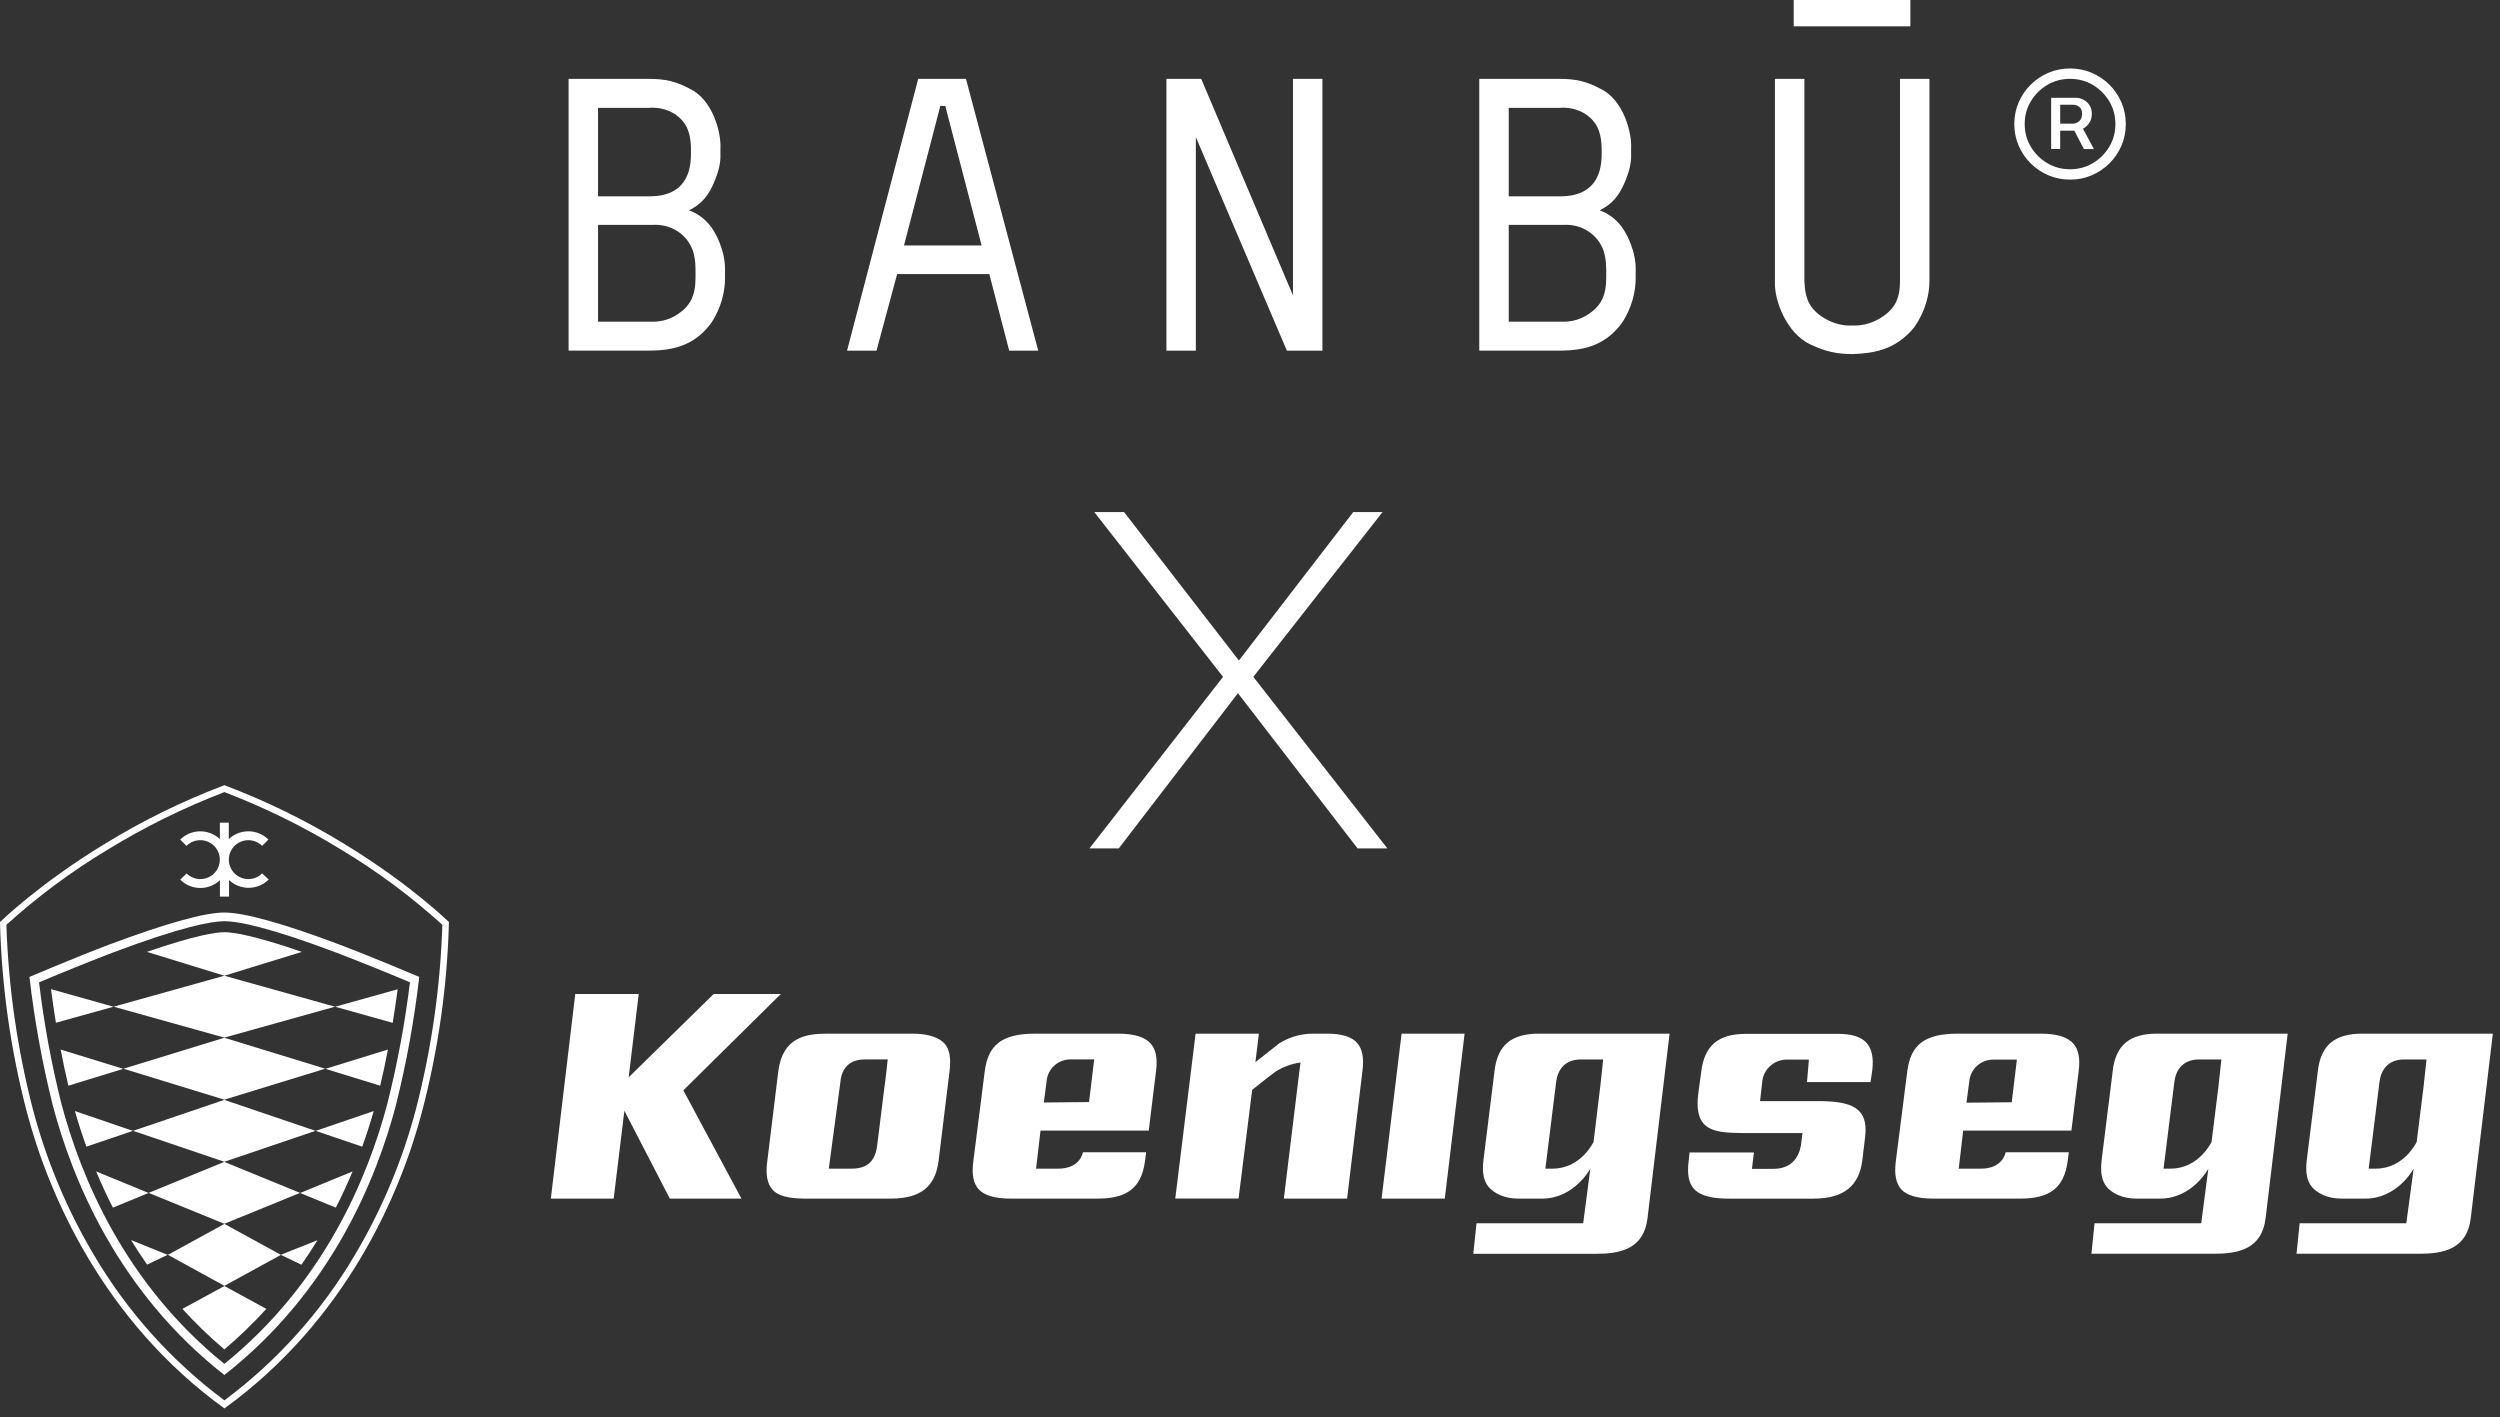
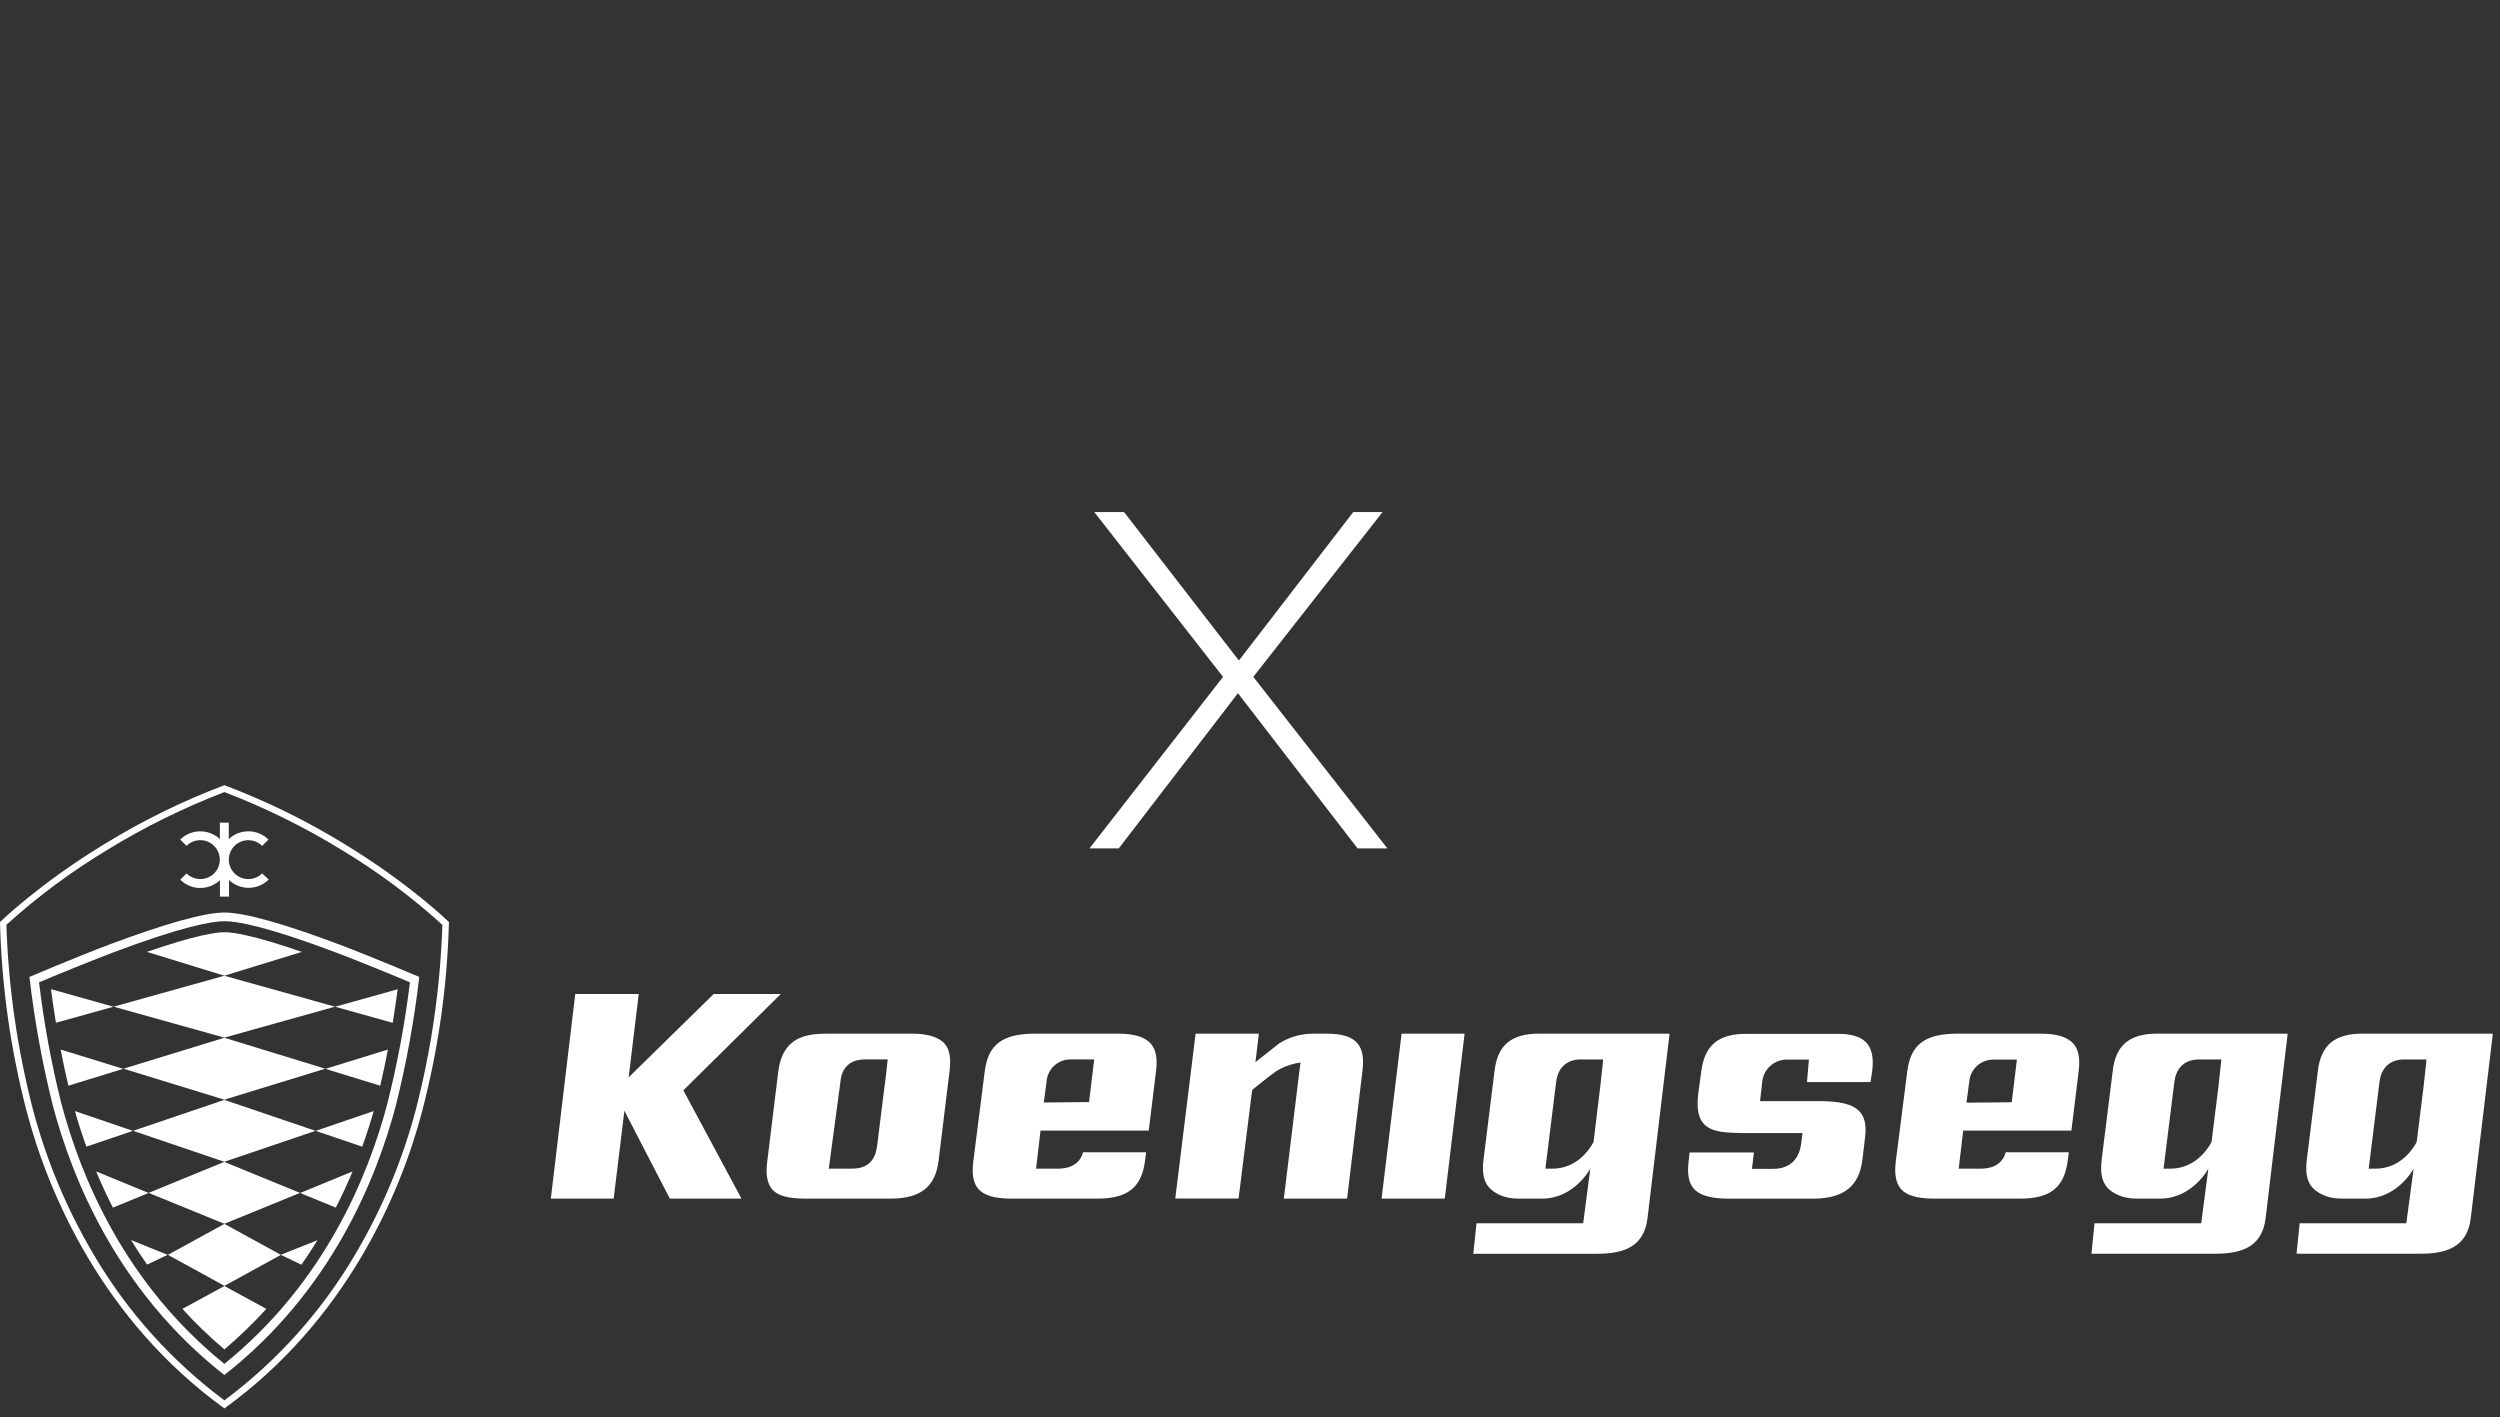
<svg xmlns="http://www.w3.org/2000/svg" fill="none" viewBox="0 0 277 157" height="157" width="277">
  <rect x="0" y="0" width="277" height="157" fill="#333333" stroke="none" />
  <g clip-path="url(#clip0_955_119)">
-     <path fill="white" d="M80.33 30.868C80.33 32.221 79.946 34.12 78.758 35.851C76.853 38.383 74.436 38.806 72.151 38.847H63V8.74H71.941C73.632 8.74 74.865 8.995 76.432 9.837C78.932 11.021 79.95 14.651 79.823 16.55V17.056C79.864 17.944 79.653 18.873 79.27 19.843C78.548 21.701 77.698 22.63 76.346 23.304C77.15 23.6 77.831 24.064 78.338 24.611C79.398 25.668 80.371 27.99 80.33 29.848V30.859V30.868ZM76.56 16.596C76.56 15.539 76.391 14.738 76.094 14.104C75.459 12.797 73.851 11.782 71.859 11.95H66.262V21.751H72.106C75.281 21.71 76.597 19.852 76.556 16.978V16.6L76.56 16.596ZM77.067 29.898C77.067 28.842 76.898 27.999 76.602 27.366C75.966 26.014 74.44 24.789 72.279 24.916H66.262V35.641H72.065C73.042 35.682 73.97 35.473 74.774 35.008C76.428 34.038 77.063 32.854 77.063 30.786V29.898H77.067Z" />
    <path fill="white" d="M111.818 38.852L109.616 30.363H99.405L97.116 38.852H93.853L101.735 8.74H107.03L115.035 38.852H111.814H111.818ZM104.741 11.741H104.188L100.163 27.198H108.762L104.737 11.741H104.741Z" />
    <path fill="white" d="M142.585 38.852L132.501 15.202V38.852H129.239V8.74H133.095L143.261 32.727V8.74H146.523V38.852H142.585Z" />
    <path fill="white" d="M181.232 30.868C181.232 32.221 180.848 34.12 179.66 35.851C177.755 38.383 175.338 38.806 173.054 38.847H163.902V8.74H172.844C174.534 8.74 175.768 8.995 177.335 9.837C179.834 11.021 180.853 14.651 180.725 16.55V17.056C180.766 17.944 180.556 18.873 180.172 19.843C179.45 21.701 178.6 22.63 177.248 23.304C178.052 23.6 178.733 24.064 179.24 24.611C180.3 25.668 181.273 27.99 181.232 29.848V30.859V30.868ZM177.463 16.596C177.463 15.539 177.294 14.738 176.997 14.104C176.362 12.797 174.753 11.782 172.761 11.95H167.169V21.751H173.013C176.188 21.71 177.504 19.852 177.463 16.978V16.6V16.596ZM177.97 29.898C177.97 28.842 177.801 27.999 177.504 27.366C176.869 26.014 175.343 24.789 173.182 24.916H167.169V35.641H172.972C173.949 35.682 174.877 35.473 175.681 35.008C177.335 34.038 177.97 32.854 177.97 30.786V29.898Z" />
    <path fill="white" d="M213.782 31.164C213.782 32.644 213.316 34.543 212.087 36.274C210.013 38.806 207.555 39.148 205.266 39.23C203.575 39.23 202.301 38.974 200.606 38.173C197.933 36.948 196.539 33.191 196.663 31.119V8.739H199.925V31.123C199.966 32.18 200.135 33.068 200.519 33.701C201.236 35.008 203.315 36.192 205.225 36.064C206.198 36.105 207.13 35.896 208.021 35.431C209.844 34.42 210.52 33.277 210.52 31.123V8.739H213.782V31.164ZM198.742 2.915V0H211.667V2.915H198.742Z" />
    <path fill="white" d="M229.362 19.901C228.507 19.901 227.708 19.742 226.963 19.423C226.218 19.104 225.56 18.663 224.994 18.098C224.427 17.533 223.984 16.882 223.664 16.135C223.344 15.388 223.185 14.596 223.185 13.744C223.185 12.893 223.344 12.095 223.664 11.353C223.984 10.611 224.427 9.955 224.994 9.39C225.56 8.826 226.214 8.384 226.963 8.065C227.708 7.746 228.512 7.587 229.362 7.587C230.211 7.587 231.016 7.746 231.76 8.065C232.505 8.384 233.163 8.826 233.729 9.39C234.296 9.955 234.739 10.611 235.059 11.353C235.379 12.095 235.539 12.897 235.539 13.744C235.539 14.591 235.379 15.393 235.059 16.135C234.739 16.877 234.296 17.533 233.729 18.098C233.163 18.663 232.505 19.104 231.76 19.423C231.016 19.742 230.216 19.901 229.362 19.901ZM229.362 18.754C230.289 18.754 231.13 18.526 231.888 18.075C232.647 17.624 233.254 17.019 233.707 16.263C234.159 15.507 234.387 14.664 234.387 13.744C234.387 12.824 234.159 11.982 233.707 11.226C233.254 10.47 232.647 9.864 231.888 9.413C231.13 8.962 230.285 8.735 229.362 8.735C228.439 8.735 227.594 8.962 226.835 9.413C226.077 9.864 225.469 10.47 225.017 11.226C224.564 11.982 224.336 12.824 224.336 13.744C224.336 14.664 224.564 15.507 225.017 16.263C225.469 17.019 226.077 17.624 226.835 18.075C227.594 18.526 228.439 18.754 229.362 18.754ZM227.269 16.513V10.834H230.001C230.289 10.834 230.568 10.902 230.837 11.039C231.107 11.176 231.331 11.376 231.509 11.64C231.687 11.904 231.774 12.228 231.774 12.615C231.774 13.002 231.683 13.33 231.5 13.612C231.317 13.89 231.084 14.104 230.805 14.254C230.527 14.405 230.234 14.477 229.937 14.477H227.822V13.699H229.677C229.937 13.699 230.175 13.603 230.385 13.416C230.595 13.229 230.696 12.961 230.696 12.61C230.696 12.259 230.591 11.995 230.385 11.841C230.175 11.686 229.951 11.608 229.704 11.608H228.27V16.509H227.274L227.269 16.513ZM230.586 13.876L232.007 16.513H230.897L229.517 13.876H230.591H230.586Z" />
  </g>
  <g clip-path="url(#clip1_955_119)">
    <path fill="white" d="M69.182 123.069L74.214 132.802H82.153L75.715 120.808L86.513 110.138H79.073L69.656 119.366L70.771 110.138H63.738L61.032 132.802H67.996C67.996 132.802 69.182 123.069 69.182 123.069ZM89.19 132.806H98.664C101.976 132.806 103.62 131.523 103.992 128.647L105.212 118.662C105.384 117.233 105.212 116.226 104.638 115.609C104.064 114.991 102.926 114.53 101.15 114.53H91.643C89.266 114.53 86.695 114.935 86.23 118.731L85.008 128.719C84.821 130.143 85.008 131.154 85.587 131.813C86.165 132.469 87.318 132.806 89.188 132.806H89.19ZM93.118 119.873C93.17 119.247 93.448 117.384 95.832 117.384H98.357C98.357 117.384 98.126 119.608 97.987 120.515L97.204 126.814C97.078 127.727 96.817 129.487 94.392 129.487H91.83L93.118 119.873ZM111.983 132.806H121.624C124.906 132.806 126.463 131.589 126.861 128.686L126.991 127.67H119.999C119.59 129.229 118.129 129.486 117.305 129.486H114.795L115.289 125.268H127.281L128.096 118.618C128.264 117.246 128.068 116.268 127.498 115.626C126.859 114.908 125.704 114.53 123.871 114.53H114.688C111.022 114.53 109.473 115.768 109.105 118.736L107.838 128.719C107.663 130.119 107.838 131.119 108.438 131.772C109.036 132.424 110.164 132.806 111.983 132.806ZM115.956 119.873C116.039 118.448 117.238 117.346 118.666 117.384H121.236L120.667 122.108L115.653 122.158C115.653 122.158 115.956 119.873 115.956 119.873ZM214.215 132.806H223.858C227.138 132.806 228.695 131.589 229.093 128.686L229.223 127.67H222.231C221.825 129.229 220.361 129.486 219.537 129.486H217.027L217.521 125.268H229.511L230.324 118.618C230.492 117.246 230.291 116.268 229.726 115.626C229.082 114.908 227.929 114.53 226.094 114.53H216.905C213.238 114.53 211.687 115.768 211.322 118.736L210.05 128.719C209.878 130.119 210.073 131.119 210.654 131.772C211.233 132.424 212.399 132.806 214.215 132.806ZM218.189 119.873C218.291 118.461 219.482 117.376 220.898 117.405H223.471L222.899 122.13L217.886 122.178L218.189 119.873ZM138.739 120.765C138.739 120.765 140.329 119.466 141.379 118.703C142.208 118.192 143.134 117.86 144.098 117.725C144.098 117.725 143.794 120.047 143.739 120.591L142.248 132.807H149.257L150.958 118.662C151.14 117.227 150.958 116.227 150.375 115.562C149.792 114.896 148.724 114.531 147.069 114.531H145.438C144.126 114.538 142.843 114.912 141.732 115.61L139.101 117.688L139.481 114.531H132.472L130.219 132.801H137.232C137.232 132.8 138.739 120.765 138.739 120.765ZM153.08 132.806H160.083L162.277 114.53H155.296L153.078 132.806H153.08ZM170.54 114.528C167.441 114.528 165.914 115.811 165.592 118.686L164.37 128.508C164.196 129.904 164.392 130.9 164.972 131.55C165.551 132.198 166.633 132.807 168.232 132.807H170.857C174.446 132.807 176.207 129.486 176.207 129.486L175.418 135.536H163.599L163.241 138.921H176.838C179.43 138.921 182.136 138.452 182.545 134.97L184.989 114.533C184.989 114.533 170.54 114.528 170.54 114.528ZM177.308 120.395L176.567 126.522C176.567 126.522 175.181 129.486 172.028 129.486H171.227L172.423 119.873C172.573 118.59 173.348 117.387 175.149 117.387H177.63C177.63 117.388 177.382 119.841 177.308 120.395ZM239.034 114.528C235.937 114.528 234.408 115.811 234.086 118.686L232.864 128.508C232.692 129.904 232.888 130.9 233.462 131.55C234.036 132.198 235.13 132.807 236.722 132.807H239.334C242.925 132.807 244.686 129.486 244.686 129.486L243.895 135.536H232.076L231.731 138.917H245.325C247.918 138.917 250.623 138.447 251.03 134.969L253.477 114.529C253.477 114.528 239.034 114.528 239.034 114.528ZM245.802 120.395L245.041 126.522C245.041 126.522 243.658 129.486 240.5 129.486H239.722L240.92 119.873C241.072 118.59 241.846 117.387 243.647 117.387H246.129C246.128 117.388 245.854 119.841 245.802 120.395ZM261.764 114.528C258.667 114.528 257.142 115.811 256.816 118.686L255.593 128.508C255.417 129.904 255.617 130.9 256.192 131.55C256.766 132.198 257.855 132.807 259.452 132.807H262.077C265.672 132.807 267.431 129.486 267.431 129.486L266.62 135.536H254.802L254.456 138.917H268.055C270.648 138.917 273.353 138.447 273.76 134.969L276.207 114.528H261.764ZM268.531 120.395L267.77 126.522C267.77 126.522 266.389 129.486 263.229 129.486H262.451L263.649 119.873C263.797 118.59 264.571 117.387 266.372 117.387H268.858C268.858 117.388 268.597 119.841 268.531 120.395ZM191.588 132.809H200.935C204.293 132.809 206.014 131.389 206.349 128.523L206.642 126.087C206.812 124.787 206.642 123.854 206.103 123.224C205.224 122.193 203.449 122.043 201.89 122.006H195.015L195.246 119.943C195.351 118.472 196.604 117.35 198.077 117.405H200.426L200.215 119.895H207.255L207.449 118.59C207.612 117.194 207.399 116.191 206.801 115.535C206.2 114.876 205.122 114.528 203.565 114.552H193.449C190.389 114.552 188.865 115.835 188.501 118.714L188.164 121.202C187.975 122.75 188.164 123.828 188.758 124.496C189.635 125.494 191.379 125.518 193.071 125.542H199.717L199.582 126.59C199.525 127.288 199.134 129.508 196.494 129.508H194.116L194.334 127.695H187.201L187.103 128.651C186.92 130.061 187.103 131.061 187.679 131.713C188.521 132.648 190.138 132.809 191.588 132.809ZM14.519 137.399C15.074 138.308 15.668 139.217 16.3 140.117L18.578 139.035C18.578 139.034 14.519 137.399 14.519 137.399ZM10.652 129.793C11.201 131.104 11.814 132.448 12.508 133.805L16.468 132.181L10.652 129.793ZM8.299 123.104C8.658 124.359 9.078 125.679 9.572 127.051L14.73 125.3C14.73 125.3 8.299 123.104 8.299 123.104ZM6.72 116.29C6.968 117.59 7.253 118.942 7.575 120.295L13.665 118.427L6.72 116.287V116.29ZM5.65 109.599C5.783 110.638 5.968 111.912 6.194 113.321L12.577 111.545L5.65 109.599ZM16.472 132.172L24.856 135.596L33.243 132.172L24.856 128.736L16.472 132.172ZM18.606 139.038L24.865 142.47L31.128 139.038L24.865 135.607L18.606 139.038Z" />
    <path fill="white" d="M33.397 140.13C34.028 139.228 34.619 138.319 35.178 137.41L31.103 139.034L33.397 140.13ZM37.212 133.805C37.882 132.492 38.501 131.154 39.067 129.793L33.251 132.185L37.212 133.805ZM40.135 127.053C40.629 125.679 41.048 124.359 41.407 123.105L34.976 125.301L40.134 127.051L40.135 127.053ZM42.127 120.295C42.449 118.943 42.736 117.59 42.984 116.288L36.055 118.428C36.055 118.427 42.127 120.295 42.127 120.295ZM37.134 111.547L43.513 113.332C43.745 111.925 43.919 110.649 44.063 109.609L37.134 111.545V111.547ZM33.443 105.47C28.06 103.606 25.781 103.289 24.861 103.289C23.939 103.289 21.662 103.607 16.277 105.47L24.861 108.108L33.443 105.47ZM24.861 142.492L20.211 145.023C21.662 146.621 23.212 148.119 24.861 149.515C26.507 148.121 28.061 146.621 29.511 145.023L24.861 142.489V142.492ZM13.68 118.414L24.852 121.843L36.031 118.412L24.852 114.983L13.678 118.414H13.68ZM14.748 125.296L24.852 128.725L34.956 125.296L24.852 121.865L14.748 125.296ZM12.593 111.541L24.852 114.968L37.116 111.541L24.852 108.112L12.591 111.541H12.593ZM20.674 96.772L19.972 97.468C21.181 98.674 23.13 98.699 24.369 97.524V99.342H25.377V97.507C26.616 98.681 28.565 98.656 29.774 97.45L29.045 96.772C28.198 97.616 26.827 97.614 25.982 96.766C25.58 96.363 25.353 95.817 25.35 95.248C25.35 94.374 25.878 93.588 26.686 93.256C27.495 92.922 28.425 93.106 29.045 93.723L29.745 93.025C28.534 91.827 26.591 91.802 25.348 92.969V91.153H24.361V92.969C23.119 91.804 21.177 91.829 19.965 93.025L20.665 93.721C21.514 92.878 22.885 92.882 23.729 93.731C24.129 94.134 24.355 94.679 24.358 95.248C24.36 96.121 23.831 96.909 23.023 97.239C22.214 97.572 21.285 97.388 20.665 96.772C20.666 96.772 20.674 96.772 20.674 96.772Z" />
    <path fill="white" d="M37.654 104.674C31.381 102.312 27.058 101.108 24.857 101.108C22.658 101.108 18.337 102.327 12.062 104.674C8.452 106.035 3.263 108.244 3.263 108.244C3.814 113.018 4.673 117.75 5.833 122.413C7.991 130.633 13.047 143.092 24.857 152.351C36.675 143.094 41.725 130.634 43.88 122.413C45.042 117.75 45.901 113.016 46.453 108.242C46.453 108.242 41.264 106.04 37.654 104.676V104.674ZM42.951 122.169C40.764 130.508 35.848 142.233 24.861 151.119C13.856 142.233 8.967 130.506 6.771 122.169C5.679 117.782 4.863 113.332 4.326 108.844C7.005 107.71 9.703 106.621 12.419 105.576C20.096 102.682 23.423 102.069 24.874 102.069C26.324 102.069 29.654 102.678 37.327 105.574C40.043 106.62 42.741 107.709 45.422 108.842C44.875 113.331 44.048 117.781 42.947 122.167H42.951L42.951 122.169Z" />
    <path fill="white" d="M38.223 93.554C33.988 90.949 29.514 88.755 24.863 87C20.217 88.756 15.749 90.951 11.52 93.554C4.291 97.955 0 102.164 0 102.164C0.176 109.255 1.17 116.302 2.962 123.165C5.344 132.237 11.37 146.308 24.863 156.052C38.355 146.308 44.384 132.237 46.763 123.165C48.561 116.303 49.561 109.256 49.743 102.164C49.743 102.164 45.452 97.955 38.223 93.554ZM46.063 122.983C44.575 128.599 42.319 133.984 39.358 138.984C35.656 145.29 30.727 150.789 24.863 155.158C18.998 150.79 14.069 145.291 10.367 138.984C7.408 133.984 5.152 128.599 3.664 122.983C1.923 116.275 0.931 109.395 0.709 102.469C4.156 99.347 7.898 96.567 11.883 94.169C16.004 91.64 20.349 89.496 24.863 87.763C29.377 89.495 33.721 91.638 37.842 94.165C41.827 96.564 45.568 99.346 49.014 102.469C48.791 109.395 47.801 116.275 46.063 122.983Z" />
  </g>
  <path fill="white" d="M149.939 56.738H153.186L138.867 74.996L153.718 94H150.418L137.163 76.806L123.962 94H120.715L135.513 74.996L121.247 56.738H124.547L137.27 73.186L149.939 56.738Z" />
  <defs>
    <clipPath id="clip0_955_119">
-       <rect transform="translate(63)" fill="white" height="39.23" width="172.534" />
-     </clipPath>
+       </clipPath>
    <clipPath id="clip1_955_119">
      <rect transform="translate(0 87)" fill="white" height="69.052" width="276.206" />
    </clipPath>
  </defs>
</svg>